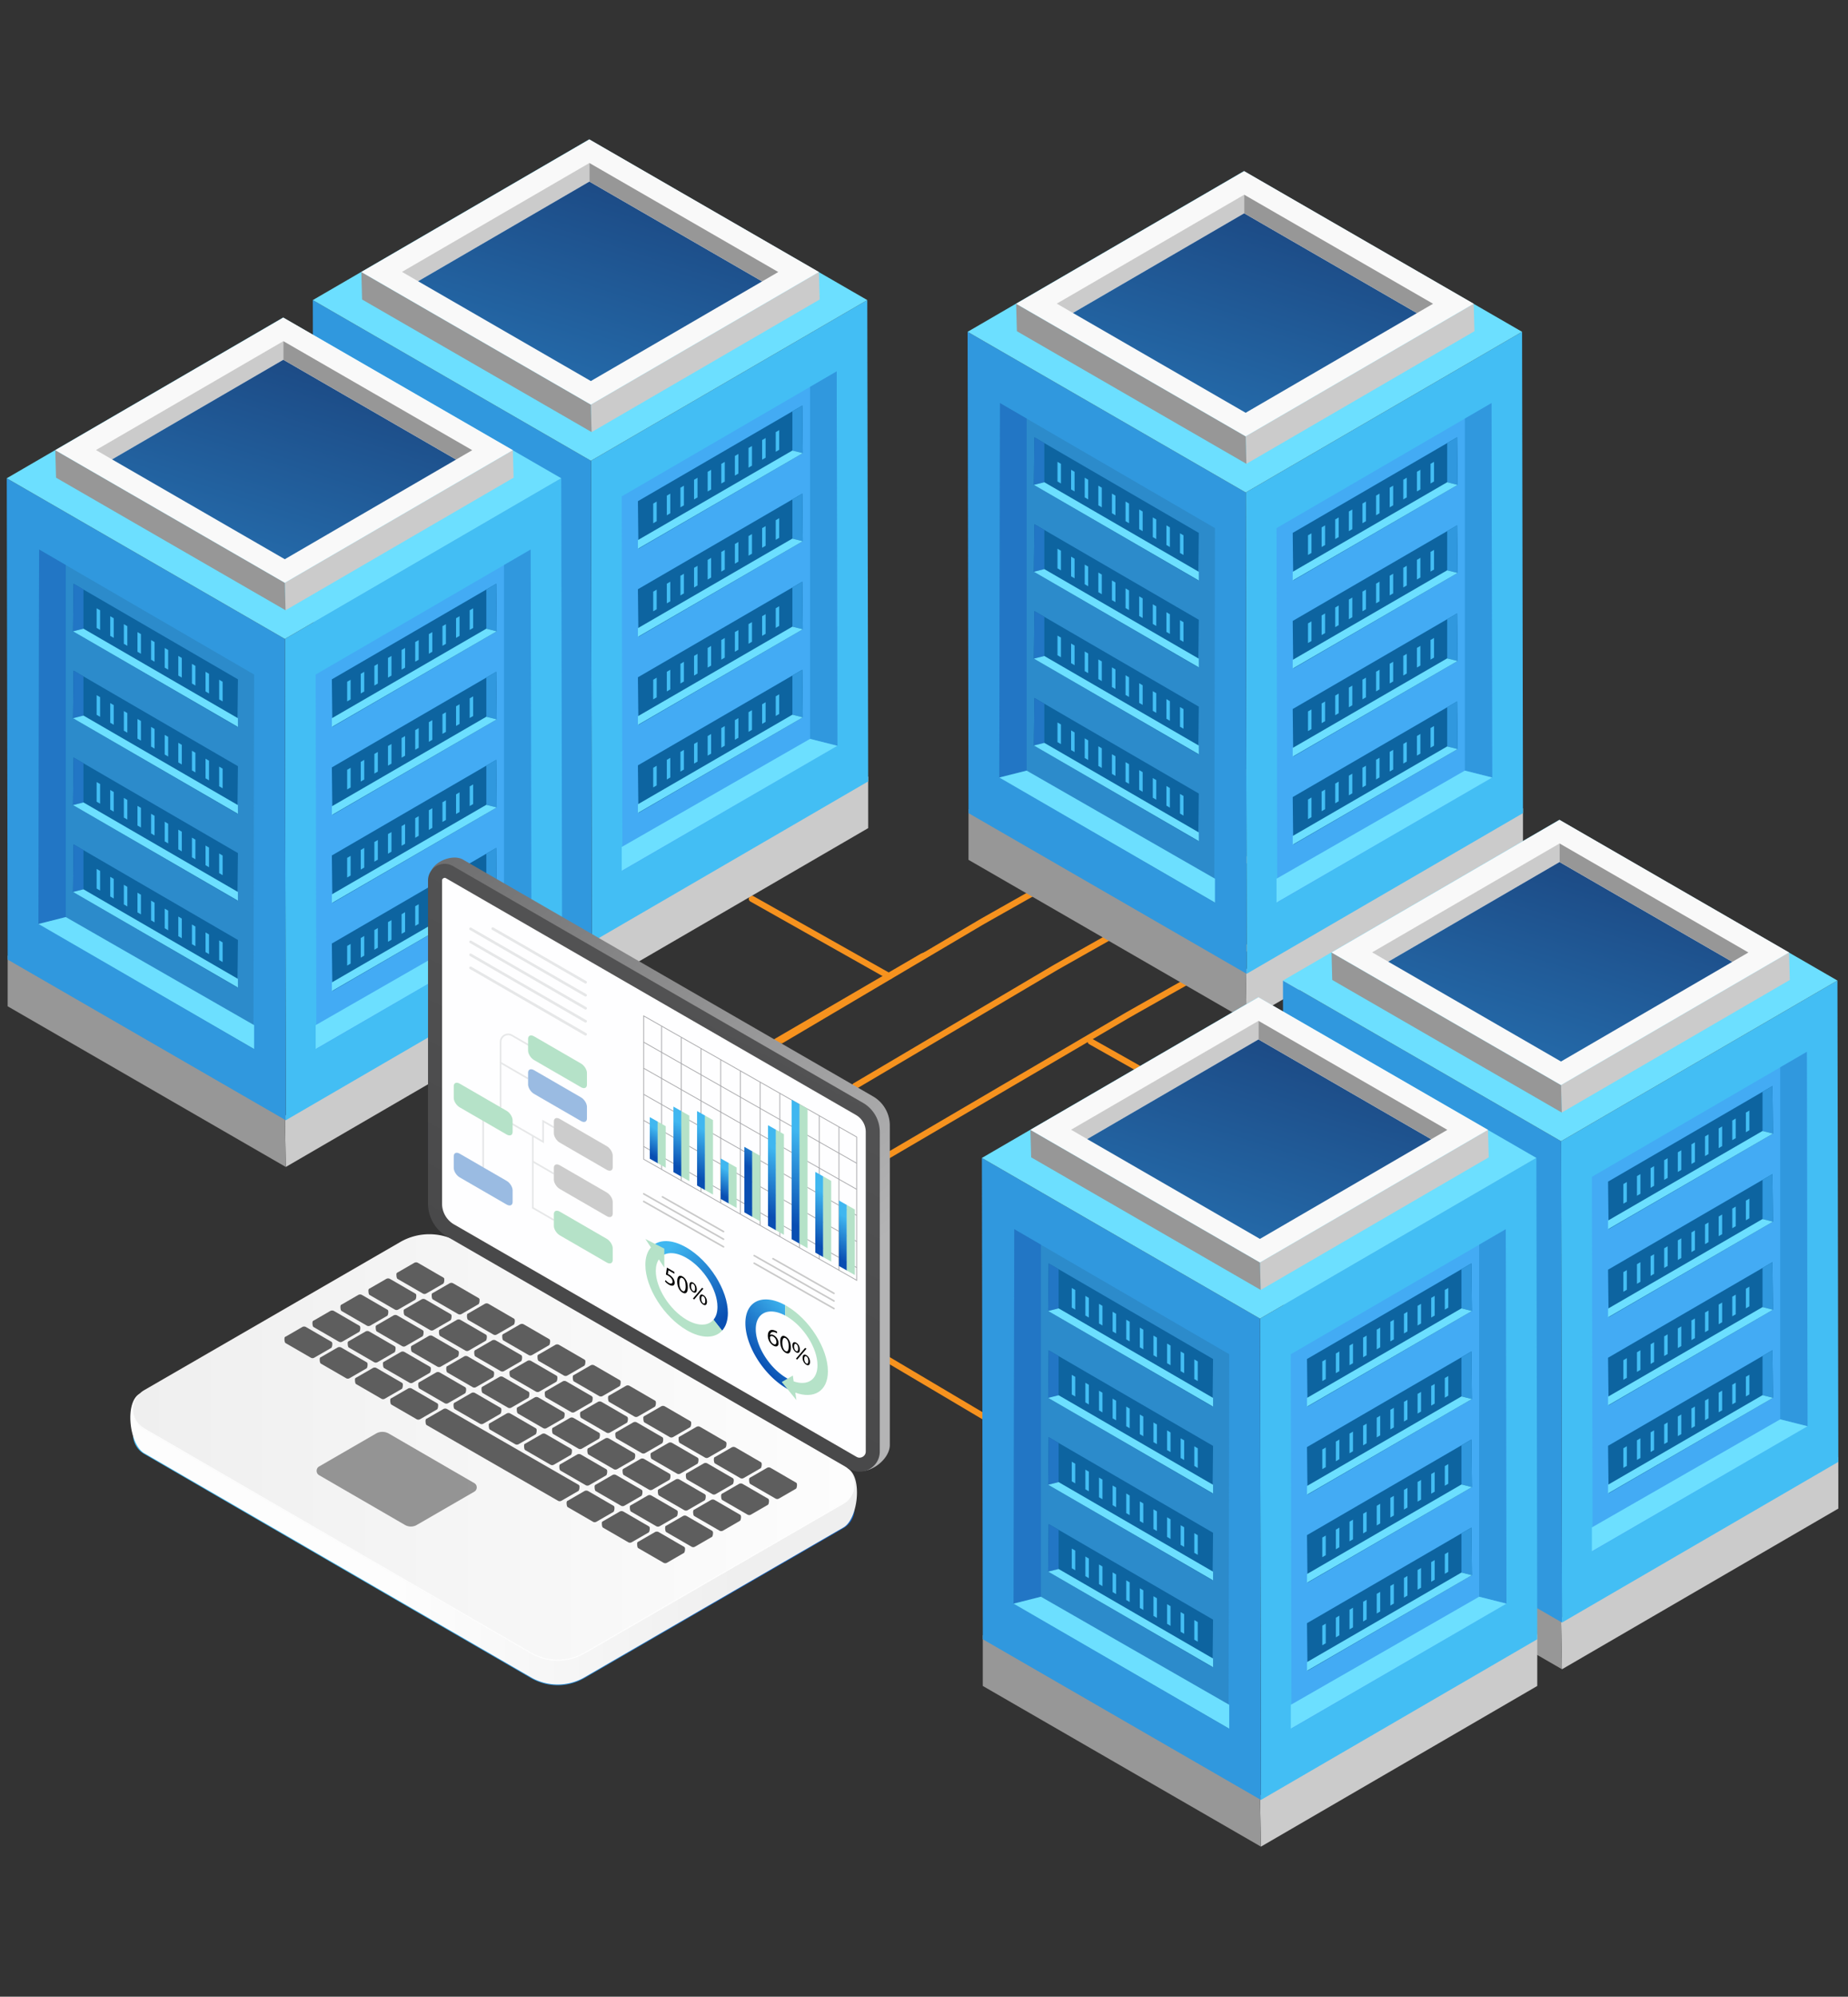
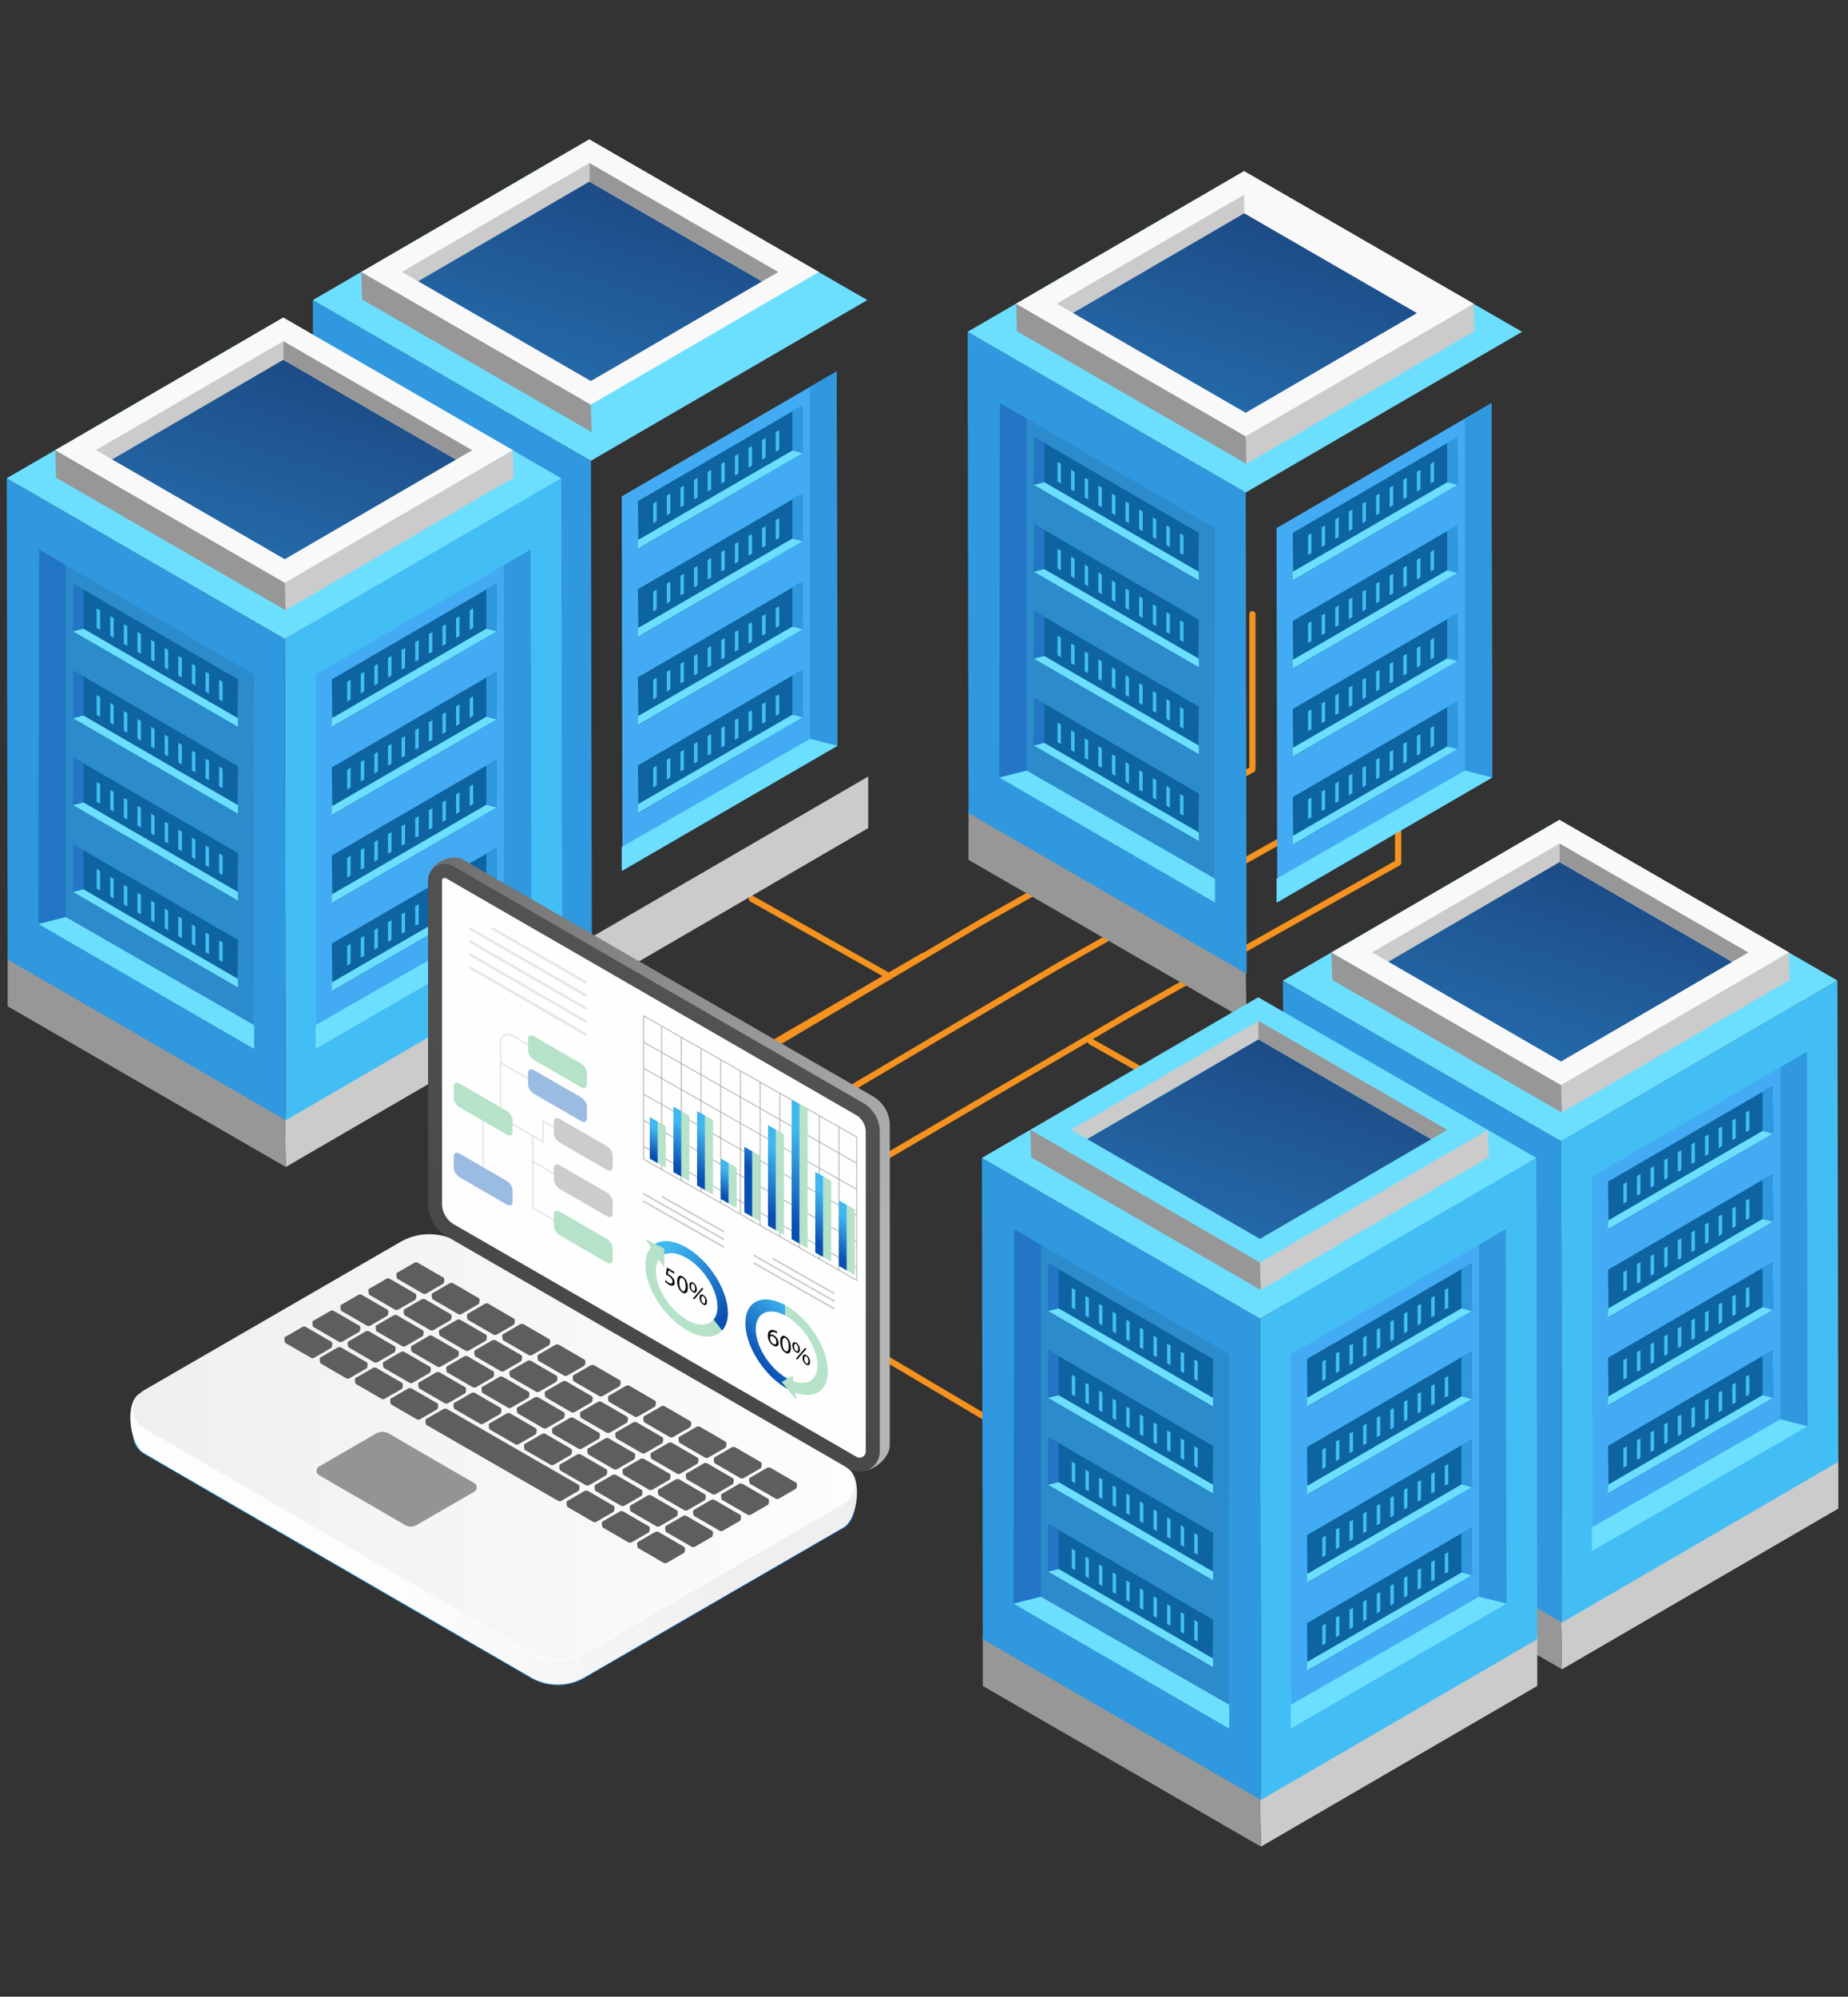
<svg xmlns="http://www.w3.org/2000/svg" xmlns:xlink="http://www.w3.org/1999/xlink" viewBox="0 0 2315.16 2500">
  <rect x="0" y="0" width="2315.16" height="2500" fill="#333333" stroke="none" />
  <style>.s{fill:#6cdfff}.t{fill:#43bef4}.u{fill:#0d64a0}.v{fill:#3098de}.w{fill:#cbcbcb}.x{fill:#979797}.y{fill:#2276c5}.z{fill:#b5e2c8}.AA{fill:#f9f9f9}.AB{fill:#43abf4}.AC{fill:#2c8bcb}.AD{fill:#5e5e5e}.AE{stroke-miterlimit:10}.AF{stroke-linecap:round}.AG{stroke-linejoin:round}</style>
  <defs>
    <linearGradient id="A" x1="1409.02" y1="868.9" x2="1723.95" y2="-128.4" xlink:href="#AE">
      <stop offset="0" stop-color="#3098de" />
      <stop offset="1" stop-color="#0f1649" />
    </linearGradient>
    <linearGradient id="B" x1="588.69" y1="829.18" x2="903.63" y2="-168.12" xlink:href="#A" />
    <linearGradient id="C" x1="205.27" y1="1052.26" x2="520.2" y2="54.96" xlink:href="#A" />
    <linearGradient id="D" x1="923.91" y1="1843.04" x2="494.6" y2="1843.04" xlink:href="#AE">
      <stop offset="0" stop-color="#1462be" />
      <stop offset="1" stop-color="#40b7f0" />
    </linearGradient>
    <linearGradient id="E" x1="925.96" y1="1842.03" x2="493.59" y2="1842.03" xlink:href="#AE">
      <stop offset="0" stop-color="#efefef" />
      <stop offset="1" stop-color="#fdfdfd" />
    </linearGradient>
    <linearGradient id="F" x1="166.63" y1="1812.38" x2="1070.51" y2="1812.38" xlink:href="#E" />
    <linearGradient id="G" x1="1002.83" y1="1645.53" x2="488.76" y2="1073.22" xlink:href="#AE">
      <stop offset="0" stop-color="#b4b4b5" />
      <stop offset="1" stop-color="#6a6a6b" />
    </linearGradient>
    <linearGradient id="H" x1="705.63" y1="1674.49" x2="1003.22" y2="1113.66" xlink:href="#AE">
      <stop offset="0" stop-color="#484849" />
      <stop offset="1" stop-color="#565657" />
    </linearGradient>
    <linearGradient id="I" x1="819.11" y1="1108.83" x2="819.11" y2="1072.84" gradientTransform="translate(0 -125.44) rotate(29.55) scale(1.15 .87) skewX(23.22)" xlink:href="#AE">
      <stop offset="0" stop-color="#094eb2" />
      <stop offset="1" stop-color="#40b7f0" />
    </linearGradient>
    <linearGradient id="J" x1="848.72" y1="1105.43" x2="848.72" y2="1048.74" xlink:href="#I" />
    <linearGradient id="K" x1="878.34" y1="1104.16" x2="878.34" y2="1039.72" xlink:href="#I" />
    <linearGradient id="L" x1="907.95" y1="1109" x2="907.95" y2="1073.97" xlink:href="#I" />
    <linearGradient id="M" x1="848.73" y1="1055.07" x2="848.73" y2="998.37" xlink:href="#I" />
    <linearGradient id="N" x1="967.18" y1="1100.45" x2="967.18" y2="1013.42" xlink:href="#I" />
    <linearGradient id="O" x1="996.8" y1="1094.92" x2="996.8" y2="974.22" xlink:href="#I" />
    <linearGradient id="P" x1="1026.41" y1="1103.28" x2="1026.41" y2="1033.43" xlink:href="#I" />
    <linearGradient id="Q" x1="1056.03" y1="1105.44" x2="1056.03" y2="1048.75" xlink:href="#I" />
    <linearGradient id="R" x1="914.46" y1="1643.49" x2="835.73" y2="1566.4" gradientTransform="matrix(1,0,0,1,0,0)" xlink:href="#I" />
    <linearGradient id="S" x1="948.15" y1="1706.39" x2="1006.51" y2="1654.08" gradientTransform="matrix(1,0,0,1,0,0)" xlink:href="#I" />
    <linearGradient id="T" x1="1804.09" y1="1681.16" x2="2119.03" y2="683.85" xlink:href="#A" />
    <linearGradient id="U" y1="868.91" xlink:href="#A" />
    <path id="V" d="M1560.66 1213.52l1.13 64.24-348.45-201.18v-63.6l347.33 200.53z" />
    <path id="W" d="M1560.66 616.63l1.13 602.65-348.45-201.18-1.13-602.65 348.45 201.18z" />
    <path id="X" d="M1558.73 243.81l-234.79 136.33 20.2 11.72 214.59-124.79v-23.26z" />
    <path id="Y" d="M1775.13 392.04l-214.59 124.79-216.4-124.97 214.59-124.79 216.4 124.97z" />
    <path id="Z" d="M1868.53 504.71l.88 468.8-269.3 156.5-.88-468.8 269.3-156.5z" />
    <path id="a" d="M1835.15 964.86l-235.92 135.32v29.83l270.18-156.5-34.26-8.65z" />
    <path id="b" d="M1825.43 547.54l.68 59.57-205.94 119.67-.67-59.57 205.93-119.67z" />
    <path id="c" d="M1825.43 547.54l.68 59.57-13.1-3.31v-49.04l12.42-7.22z" />
    <path id="d" d="M1643.01 692.33l-4.36 2.54v-24.6l4.36-2.54v24.6z" />
    <path id="e" d="M1660.06 682.38l-4.36 2.55v-24.6l4.36-2.54v24.59z" />
    <path id="f" d="M1660.06 792.64l-4.36 2.54v-24.59l4.36-2.55v24.6z" />
    <path id="g" d="M1252.79 504.71l-.88 468.8 269.3 156.5.88-468.8-269.3-156.5z" />
    <path id="h" d="M1286.17 964.86l235.92 135.32v29.83l-270.18-156.5 34.26-8.65z" />
    <path id="i" d="M1295.88 547.54l-.67 59.57 205.94 119.67.67-59.57-205.94-119.67z" />
    <path id="j" d="M1295.88 547.54l-.67 59.57 13.1-3.31v-49.04l-12.43-7.22z" />
    <path id="k" d="M1308.31 603.8l193.51 112.14v10.84l-206.61-119.67 13.1-3.31z" />
    <path id="l" d="M1478.31 692.33l4.36 2.54v-24.6l-4.36-2.54v24.6z" />
    <path id="m" d="M1461.25 682.38l4.36 2.55v-24.6l-4.36-2.54v24.59z" />
    <path id="n" d="M1295.88 873.86l-.67 59.57 205.94 119.68.67-59.57-205.94-119.68z" />
    <path id="o" d="M1308.31 930.12l193.51 112.14v10.85l-206.61-119.68 13.1-3.31z" />
    <path id="p" d="M1444.2 998.76l4.36 2.54v-24.59l-4.36-2.55v24.6z" />
    <path id="q" d="M1087.65 972.27l.01 64.59-346.19 201.18-1.13-64.24 347.31-201.52z" />
    <path id="r" d="M1005.11 507.81l.67 59.57-205.93 119.68-.67-59.57 205.93-119.68z" />
    <path id="s" d="M1005.11 507.81l.67 59.57-13.09-3.3v-49.05l12.42-7.22z" />
    <path id="t" d="M1005.11 728.33l.67 59.57-13.09-3.31v-49.04l12.42-7.22z" />
    <path id="u" d="M873.86 843.29l-4.36 2.55v-24.6l4.36-2.55v24.6z" />
    <path id="v" d="M621.68 730.89l.68 59.57-205.94 119.68-.67-59.57 205.93-119.68z" />
    <path id="w" d="M609.26 897.41l-193.51 112.14v10.85l206.61-119.68-13.1-3.31z" />
    <path id="x" d="M555.99 1600.31l-32.31-14.51a4.75 4.75 0 0 0-4.78 0l-21.58 8.09c-1.23.71-.65 6.57.59 7.28l31.72 18.37a4.38 4.38 0 0 0 4.4 0l21.25-12.29c1.21-.7 1.93-6.25.72-6.94z" />
    <path id="y" d="M555.27 1599.5l-31.59-18.3a4.75 4.75 0 0 0-4.78 0l-21 12.14c-1.23.71-1.23 2.52 0 3.23l31.72 18.37a4.38 4.38 0 0 0 4.4 0l21.25-12.29c1.21-.7 1.21-2.46 0-3.16z" />
    <path id="z" d="M688.55 1677.33l-32.31-14.51a4.75 4.75 0 0 0-4.78 0l-21.58 8.09c-1.23.71-.64 6.57.59 7.28l31.72 18.37a4.38 4.38 0 0 0 4.4 0l21.25-12.29c1.21-.7 1.93-6.25.72-6.94z" />
    <path id="AA" d="M853.77 1473.31l-10.09-5.72v-82.03l10.09 5.72v82.03z" />
    <path id="AB" d="M2241.33 1192.55l.93 34.41-285.69 166.03-.93-34.42 285.69-166.02z" />
    <path id="AC" d="M2220.51 1359.79l.67 59.57-205.93 119.68-.68-59.57 205.94-119.68z" />
    <path id="AD" d="M2220.51 1359.79l.67 59.57-13.1-3.31v-49.04l12.43-7.22z" />
    <linearGradient id="AE" gradientUnits="userSpaceOnUse" />
  </defs>
  <g fill="#f6921e">
    <path d="M978.76 1306.45c-1.34 0-2.64-.68-3.36-1.91-1.09-1.84-.47-4.2 1.39-5.28l249.31-147.3q16.88-9.81 339.02-190.94V768.98c0-2.13 1.74-3.86 3.9-3.86s3.9 1.73 3.9 3.86v194.28a3.83 3.83 0 0 1-1.97 3.35q-324.03 182.19-340.9 191.99l-249.31 147.31c-.62.36-1.3.53-1.97.53zm-66.79 261.76c-1.34 0-2.64-.68-3.36-1.91-1.09-1.84-.47-4.2 1.39-5.28l498.65-292.16q16.88-9.81 339.02-190.94v-242.9c0-2.13 1.74-3.86 3.9-3.86s3.9 1.73 3.9 3.86v245.15a3.83 3.83 0 0 1-1.97 3.35q-324.03 182.19-340.9 191.99l-498.65 292.16c-.62.36-1.3.53-1.97.53zm159.39-204.69c-1.34 0-2.64-.68-3.36-1.91-1.09-1.84-.47-4.2 1.39-5.28l249.32-147.31q16.88-9.81 339.02-190.94V826.05c0-2.13 1.74-3.86 3.9-3.86s3.9 1.73 3.9 3.86v194.28a3.83 3.83 0 0 1-1.97 3.35q-324.03 182.19-340.9 191.99l-249.32 147.31c-.62.36-1.3.53-1.97.53zm768.31-238.24c1.88 1.04 2.54 3.39 1.49 5.25a3.91 3.91 0 0 1-3.4 1.97c-.65 0-1.3-.16-1.9-.49m-584.2 656.78c-.65 0-1.3-.16-1.9-.49l-202.47-120c-1.88-1.04-2.54-3.39-1.49-5.25s3.43-2.51 5.3-1.48l202.47 120c1.88 1.04 2.54 3.39 1.49 5.25a3.9 3.9 0 0 1-3.4 1.97z" />
    <path d="M1163.7 1190.35c1.24.66 2.03 1.93 2.06 3.32a3.85 3.85 0 0 1-1.91 3.4l-49.74 29.08-226.78 132.01c-.62.36-1.29.53-1.96.53-1.34 0-2.64-.68-3.37-1.91-1.09-1.84-.46-4.2 1.4-5.27l270.53-157.58" />
    <path d="M1114.14 1226.31c-.65 0-1.32-.16-1.93-.51l-172.12-97.02a3.84 3.84 0 0 1-1.46-5.26c1.06-1.85 3.44-2.5 5.31-1.44l172.12 97.02a3.84 3.84 0 0 1 1.46 5.26c-.72 1.25-2.03 1.95-3.39 1.95zm424.45 178.62c-.65 0-1.32-.16-1.93-.51l-172.12-97.02a3.84 3.84 0 0 1-1.46-5.26c1.06-1.85 3.44-2.5 5.31-1.44l172.12 97.02a3.84 3.84 0 0 1 1.46 5.26c-.72 1.25-2.03 1.95-3.39 1.95z" />
  </g>
-   <path d="M1907.97 1011.99l.01 64.59-346.19 201.18-1.13-64.24L1907.97 1012z" class="w" />
  <use xlink:href="#V" class="x" />
-   <path d="M1906.85 415.45l1.13 602.65-346.19 201.18-1.13-602.65 346.19-201.18z" class="t" />
  <use xlink:href="#W" class="v" />
  <path d="M1906.85 415.45l-346.19 201.18-348.45-201.18 346.18-201.18 348.46 201.18z" class="s" />
  <path d="M1846.25 380.29l.93 34.42-285.69 166.03-.93-34.42 285.69-166.03z" class="w" />
  <path d="M1560.56 546.32l.93 34.42-287.55-166.03-.94-34.41 287.56 166.02z" class="x" />
  <path d="M1846.25 380.29l-285.69 166.03L1273 380.3l285.69-166.03 287.56 166.02z" class="AA" />
  <use xlink:href="#X" class="w" />
  <use xlink:href="#Y" fill="url(#A)" />
-   <path d="M1558.73 243.81v23.26l216.4 124.97 20.2-11.72-236.6-136.51z" class="x" />
  <use xlink:href="#Z" class="AB" />
  <path d="M1868.53 504.71l.88 468.8-34.26-8.65V524.11l33.38-19.4z" class="v" />
  <use xlink:href="#a" class="s" />
  <use xlink:href="#b" class="u" />
  <use xlink:href="#c" class="v" />
  <path d="M1813.01 603.8L1619.5 715.94v10.84l206.61-119.67-13.1-3.31z" class="s" />
  <g class="t">
    <use xlink:href="#d" />
    <use xlink:href="#e" />
    <use xlink:href="#d" x="34.11" y="-19.89" />
    <use xlink:href="#d" x="51.17" y="-29.83" />
    <use xlink:href="#d" x="68.22" y="-39.77" />
    <use xlink:href="#d" x="85.28" y="-49.72" />
    <use xlink:href="#d" x="102.34" y="-59.66" />
    <use xlink:href="#d" x="119.39" y="-69.6" />
    <use xlink:href="#e" x="119.4" y="-69.6" />
    <use xlink:href="#d" x="153.51" y="-89.49" />
  </g>
  <use xlink:href="#b" y="110.26" class="u" />
  <use xlink:href="#c" y="110.26" class="v" />
  <path d="M1813.01 714.06L1619.5 826.2v10.84l206.61-119.67-13.1-3.31z" class="s" />
  <g class="t">
    <use xlink:href="#d" y="110.26" />
    <use xlink:href="#f" />
    <use xlink:href="#d" x="34.11" y="90.37" />
    <use xlink:href="#d" x="51.17" y="80.43" />
    <use xlink:href="#e" x="51.17" y="80.43" />
    <use xlink:href="#d" x="85.28" y="60.54" />
    <use xlink:href="#d" x="102.34" y="50.6" />
    <use xlink:href="#d" x="119.39" y="40.66" />
    <use xlink:href="#f" x="119.4" y="-69.6" />
    <use xlink:href="#d" x="153.51" y="20.77" />
  </g>
  <use xlink:href="#b" y="220.52" class="u" />
  <use xlink:href="#c" y="220.52" class="v" />
  <path d="M1813.01 824.32L1619.5 936.46v10.84l206.61-119.67-13.1-3.31z" class="s" />
  <g class="t">
    <use xlink:href="#d" y="220.52" />
    <use xlink:href="#d" x="17.05" y="210.57" />
    <use xlink:href="#d" x="34.11" y="200.63" />
    <use xlink:href="#d" x="51.17" y="190.69" />
    <use xlink:href="#e" x="51.17" y="190.69" />
    <use xlink:href="#d" x="85.28" y="170.8" />
    <use xlink:href="#d" x="102.34" y="160.86" />
    <use xlink:href="#d" x="119.39" y="150.92" />
    <use xlink:href="#d" x="136.45" y="140.97" />
    <use xlink:href="#d" x="153.51" y="131.03" />
  </g>
  <path d="M1825.43 878.31l.68 59.58-205.94 119.67-.67-59.57 205.93-119.68z" class="u" />
  <path d="M1825.43 878.31l.68 59.58-13.1-3.31v-49.04l12.42-7.23z" class="v" />
  <path d="M1813.01 934.58l-193.51 112.13v10.85l206.61-119.67-13.1-3.31z" class="s" />
  <g class="t">
    <use xlink:href="#e" x="-17.05" y="340.72" />
    <use xlink:href="#d" x="17.05" y="320.83" />
    <use xlink:href="#d" x="34.11" y="310.89" />
    <use xlink:href="#d" x="51.17" y="300.95" />
    <use xlink:href="#f" x="51.17" y="190.69" />
    <use xlink:href="#d" x="85.28" y="281.06" />
    <use xlink:href="#d" x="102.34" y="271.12" />
    <use xlink:href="#e" x="102.34" y="271.12" />
    <use xlink:href="#d" x="136.45" y="251.23" />
    <use xlink:href="#d" x="153.51" y="241.29" />
  </g>
  <use xlink:href="#g" class="AC" />
  <path d="M1252.79 504.71l-.88 468.8 34.26-8.65V524.11l-33.38-19.4z" class="y" />
  <use xlink:href="#h" class="s" />
  <use xlink:href="#i" class="u" />
  <use xlink:href="#j" class="y" />
  <use xlink:href="#k" class="s" />
  <g class="t">
    <use xlink:href="#l" />
    <use xlink:href="#m" />
    <use xlink:href="#l" x="-34.11" y="-19.89" />
    <use xlink:href="#l" x="-51.17" y="-29.83" />
    <use xlink:href="#l" x="-68.23" y="-39.77" />
    <use xlink:href="#l" x="-85.28" y="-49.72" />
    <use xlink:href="#l" x="-102.34" y="-59.66" />
    <use xlink:href="#l" x="-119.4" y="-69.6" />
    <use xlink:href="#m" x="-119.39" y="-69.6" />
    <use xlink:href="#l" x="-153.51" y="-89.49" />
  </g>
  <use xlink:href="#n" class="u" />
  <use xlink:href="#j" y="326.32" class="y" />
  <use xlink:href="#o" class="s" />
  <g class="t">
    <use xlink:href="#l" y="326.32" />
    <use xlink:href="#l" x="-17.06" y="316.38" />
    <use xlink:href="#p" />
    <use xlink:href="#l" x="-51.17" y="296.49" />
    <use xlink:href="#l" x="-68.23" y="286.55" />
    <use xlink:href="#m" x="-68.22" y="286.55" />
    <use xlink:href="#l" x="-102.34" y="266.66" />
    <use xlink:href="#l" x="-119.4" y="256.72" />
    <use xlink:href="#l" x="-136.45" y="246.78" />
    <use xlink:href="#p" x="-119.4" y="-69.6" />
  </g>
  <use xlink:href="#i" y="217.55" class="u" />
  <use xlink:href="#j" y="217.55" class="y" />
  <use xlink:href="#k" y="217.55" class="s" />
  <g class="t">
    <use xlink:href="#l" y="217.55" />
    <use xlink:href="#l" x="-17.06" y="207.6" />
    <use xlink:href="#l" x="-34.11" y="197.66" />
    <use xlink:href="#l" x="-51.17" y="187.72" />
    <use xlink:href="#p" x="-34.12" y="-128.66" />
    <use xlink:href="#l" x="-85.28" y="167.83" />
    <use xlink:href="#l" x="-102.34" y="157.89" />
    <use xlink:href="#l" x="-119.4" y="147.95" />
    <use xlink:href="#l" x="-136.45" y="138" />
    <use xlink:href="#l" x="-153.51" y="128.06" />
  </g>
  <use xlink:href="#n" y="-217.55" class="u" />
  <use xlink:href="#j" y="108.77" class="y" />
  <use xlink:href="#o" y="-217.55" class="s" />
  <g class="t">
    <use xlink:href="#l" y="108.77" />
    <use xlink:href="#l" x="-17.06" y="98.83" />
    <use xlink:href="#l" x="-34.11" y="88.89" />
    <use xlink:href="#l" x="-51.17" y="78.94" />
    <use xlink:href="#l" x="-68.23" y="69" />
    <use xlink:href="#l" x="-85.28" y="59.06" />
    <path d="M1375.97 741.44l4.36 2.55v-24.6l-4.36-2.55v24.6z" />
    <use xlink:href="#l" x="-119.4" y="39.17" />
    <use xlink:href="#l" x="-136.45" y="29.23" />
    <use xlink:href="#l" x="-153.51" y="19.29" />
  </g>
  <use xlink:href="#q" class="w" />
  <use xlink:href="#V" x="-820.32" y="-39.73" class="x" />
-   <path d="M1086.52 375.73l1.14 602.64-346.19 201.19-1.13-602.65 346.18-201.18z" class="t" />
  <use xlink:href="#W" x="-820.32" y="-39.72" class="v" />
  <path d="M1086.52 375.73L740.34 576.91 391.89 375.73l346.18-201.18 348.45 201.18z" class="s" />
-   <path d="M1025.93 340.57l.93 34.42-285.69 166.02-.93-34.41 285.69-166.03z" class="w" />
+   <path d="M1025.93 340.57z" class="w" />
  <path d="M740.24 506.6l.93 34.41-287.56-166.02-.93-34.42L740.24 506.6z" class="x" />
  <path d="M1025.93 340.57L740.24 506.6 452.68 340.57l285.69-166.02 287.56 166.02z" class="AA" />
  <path d="M738.41 204.08L503.62 340.41l20.2 11.73 214.59-124.79v-23.27z" class="w" />
  <path d="M954.81 352.32L740.21 477.1 523.82 352.14l214.59-124.79 216.4 124.97z" fill="url(#B)" />
  <path d="M738.41 204.08v23.27l216.4 124.97 20.2-11.73-236.6-136.51z" class="x" />
  <use xlink:href="#Z" x="-820.32" y="-39.72" class="AB" />
  <path d="M1048.21 464.99l.88 468.8-34.26-8.65V484.39l33.38-19.4z" class="v" />
  <use xlink:href="#a" x="-820.32" y="-39.72" class="s" />
  <use xlink:href="#r" class="u" />
  <use xlink:href="#s" class="v" />
  <path d="M992.69 564.08L799.18 676.21v10.85l206.6-119.68-13.09-3.3z" class="s" />
  <g class="t">
    <path d="M822.68 652.6l-4.35 2.55v-24.6l4.35-2.54v24.59z" />
    <use xlink:href="#d" x="-803.27" y="-49.67" />
    <use xlink:href="#d" x="-786.21" y="-59.61" />
    <use xlink:href="#d" x="-769.15" y="-69.55" />
    <use xlink:href="#d" x="-752.1" y="-79.5" />
    <use xlink:href="#d" x="-735.04" y="-89.44" />
    <use xlink:href="#d" x="-717.98" y="-99.38" />
    <path d="M942.08 583l-4.36 2.55v-24.6l4.36-2.55V583zm17.06-9.94l-4.36 2.54V551l4.36-2.54v24.6z" />
    <use xlink:href="#d" x="-666.81" y="-129.21" />
  </g>
  <use xlink:href="#r" y="110.26" class="u" />
  <use xlink:href="#s" y="110.26" class="v" />
  <path d="M992.69 674.34L799.18 786.47v10.85l206.6-119.68-13.09-3.3z" class="s" />
  <g class="t">
    <path d="M822.68 762.86l-4.35 2.54v-24.59l4.35-2.55v24.6z" />
    <use xlink:href="#d" x="-803.27" y="60.59" />
    <use xlink:href="#d" x="-786.21" y="50.65" />
    <use xlink:href="#e" x="-786.2" y="50.65" />
    <use xlink:href="#d" x="-752.1" y="30.76" />
    <use xlink:href="#d" x="-735.04" y="20.82" />
    <use xlink:href="#d" x="-717.98" y="10.88" />
    <use xlink:href="#f" x="-717.98" y="-99.38" />
    <use xlink:href="#d" x="-683.87" y="-9.01" />
    <use xlink:href="#d" x="-666.81" y="-18.95" />
  </g>
  <use xlink:href="#r" y="220.52" class="u" />
  <use xlink:href="#t" class="v" />
  <path d="M992.69 784.59L799.18 896.73v10.85l206.6-119.68-13.09-3.31z" class="s" />
  <g class="t">
    <path d="M822.68 873.12l-4.35 2.54v-24.6l4.35-2.54v24.6z" />
    <use xlink:href="#d" x="-803.27" y="170.85" />
    <use xlink:href="#d" x="-786.21" y="160.91" />
    <use xlink:href="#u" />
    <use xlink:href="#d" x="-752.1" y="141.02" />
    <use xlink:href="#d" x="-735.04" y="131.08" />
    <use xlink:href="#d" x="-717.98" y="121.14" />
    <use xlink:href="#d" x="-700.93" y="111.19" />
    <use xlink:href="#d" x="-683.87" y="101.25" />
    <use xlink:href="#d" x="-666.81" y="91.31" />
  </g>
  <use xlink:href="#r" y="330.78" class="u" />
  <use xlink:href="#t" y="110.26" class="v" />
  <path d="M992.69 894.85l-193.51 112.14v10.85l206.6-119.68-13.09-3.31z" class="s" />
  <g class="t">
    <path d="M822.68 983.38l-4.35 2.54v-24.6l4.35-2.54v24.6z" />
    <use xlink:href="#d" x="-803.27" y="281.11" />
    <use xlink:href="#d" x="-786.21" y="271.17" />
    <path d="M873.86 953.55l-4.36 2.54V931.5l4.36-2.55v24.6z" />
    <use xlink:href="#d" x="-752.1" y="251.28" />
    <use xlink:href="#d" x="-735.04" y="241.34" />
    <use xlink:href="#e" x="-735.03" y="241.34" />
    <use xlink:href="#d" x="-700.93" y="221.45" />
    <use xlink:href="#d" x="-683.87" y="211.51" />
    <use xlink:href="#d" x="-666.81" y="201.57" />
  </g>
  <use xlink:href="#q" x="-383.43" y="223.08" class="w" />
  <path d="M356.91 1396.87l1.13 64.24L9.59 1259.94v-63.6l347.33 200.53z" class="x" />
  <path d="M703.1 598.81l1.13 602.64-346.19 201.18-1.13-602.64L703.1 598.81z" class="t" />
  <path d="M356.91 799.99l1.13 602.64L9.59 1201.46 8.46 598.81l348.45 201.18z" class="v" />
  <path d="M703.1 598.81L356.91 799.99 8.46 598.81l346.18-201.18L703.1 598.81z" class="s" />
  <path d="M642.5 563.65l.93 34.42-285.69 166.02-.93-34.42L642.5 563.65z" class="w" />
  <path d="M356.81 729.67l.93 34.42L70.19 598.07l-.94-34.42 287.56 166.02z" class="x" />
  <path d="M642.5 563.65L356.81 729.67 69.25 563.65l285.69-166.02L642.5 563.65z" class="AA" />
  <path d="M354.98 427.16L120.19 563.49l20.2 11.72 214.59-124.78v-23.27z" class="w" />
  <path d="M571.38 575.4L356.79 700.18l-216.4-124.97 214.59-124.78 216.4 124.97z" fill="url(#C)" />
  <path d="M354.98 427.16v23.27l216.4 124.97 20.2-11.73-236.6-136.51z" class="x" />
  <use xlink:href="#Z" x="-1203.75" y="183.36" class="AB" />
  <path d="M664.78 688.07l.88 468.8-34.26-8.65V707.47l33.38-19.4z" class="v" />
  <use xlink:href="#a" x="-1203.75" y="183.36" class="s" />
  <use xlink:href="#v" class="u" />
  <path d="M621.68 730.89l.68 59.57-13.1-3.3v-49.05l12.42-7.22z" class="v" />
  <path d="M609.26 787.16L415.75 899.29v10.85l206.61-119.68-13.1-3.3z" class="s" />
  <g class="t">
    <use xlink:href="#f" x="-1220.8" y="83.04" />
    <use xlink:href="#d" x="-1186.7" y="173.41" />
    <use xlink:href="#d" x="-1169.64" y="163.47" />
    <use xlink:href="#e" x="-1169.63" y="163.47" />
    <use xlink:href="#d" x="-1135.53" y="143.58" />
    <use xlink:href="#d" x="-1118.47" y="133.64" />
    <use xlink:href="#d" x="-1101.41" y="123.7" />
    <use xlink:href="#f" x="-1101.41" y="13.44" />
    <use xlink:href="#d" x="-1067.3" y="103.81" />
    <use xlink:href="#d" x="-1050.24" y="93.87" />
  </g>
  <use xlink:href="#v" y="110.26" class="u" />
  <use xlink:href="#c" x="-1203.75" y="293.61" class="v" />
  <use xlink:href="#w" class="s" />
  <g class="t">
    <use xlink:href="#f" x="-1220.8" y="193.3" />
    <path d="M456.31 976l-4.36 2.54v-24.6l4.36-2.54V976zm17.06-9.94l-4.36 2.54V944l4.36-2.54v24.6z" />
    <use xlink:href="#e" x="-1169.63" y="273.73" />
    <use xlink:href="#d" x="-1135.53" y="253.84" />
    <use xlink:href="#d" x="-1118.47" y="243.9" />
    <use xlink:href="#d" x="-1101.41" y="233.96" />
    <use xlink:href="#d" x="-1084.36" y="224.01" />
    <use xlink:href="#d" x="-1067.3" y="214.07" />
    <use xlink:href="#d" x="-1050.24" y="204.13" />
  </g>
  <use xlink:href="#v" y="220.52" class="u" />
  <use xlink:href="#c" x="-1203.75" y="403.87" class="v" />
  <use xlink:href="#w" y="110.26" class="s" />
  <g class="t">
    <use xlink:href="#d" x="-1203.75" y="403.87" />
    <use xlink:href="#d" x="-1186.7" y="393.93" />
    <use xlink:href="#d" x="-1169.64" y="383.99" />
    <use xlink:href="#f" x="-1169.63" y="273.73" />
    <use xlink:href="#d" x="-1135.53" y="364.1" />
    <use xlink:href="#d" x="-1118.47" y="354.16" />
    <use xlink:href="#e" x="-1118.46" y="354.16" />
    <use xlink:href="#d" x="-1084.36" y="334.27" />
    <use xlink:href="#d" x="-1067.3" y="324.33" />
    <use xlink:href="#d" x="-1050.24" y="314.39" />
  </g>
  <use xlink:href="#v" y="330.78" class="u" />
  <use xlink:href="#c" x="-1203.75" y="514.13" class="v" />
  <use xlink:href="#w" y="220.52" class="s" />
  <g class="t">
    <use xlink:href="#d" x="-1203.75" y="514.13" />
    <use xlink:href="#d" x="-1186.7" y="504.19" />
    <use xlink:href="#d" x="-1169.64" y="494.25" />
    <use xlink:href="#d" x="-1152.58" y="484.3" />
    <use xlink:href="#d" x="-1135.53" y="474.36" />
    <use xlink:href="#d" x="-1118.47" y="464.42" />
    <use xlink:href="#e" x="-1118.46" y="464.42" />
    <use xlink:href="#d" x="-1084.36" y="444.53" />
    <use xlink:href="#d" x="-1067.3" y="434.59" />
    <use xlink:href="#d" x="-1050.24" y="424.65" />
  </g>
  <use xlink:href="#g" x="-1203.75" y="183.36" class="AC" />
  <path d="M49.04 688.07l-.88 468.8 34.26-8.65V707.47l-33.38-19.4z" class="y" />
  <use xlink:href="#h" x="-1203.75" y="183.36" class="s" />
  <path d="M92.13 730.89l-.67 59.57L297.4 910.14l.67-59.57L92.13 730.89z" class="u" />
  <path d="M92.13 730.89l-.67 59.57 13.1-3.3v-49.05l-12.43-7.22z" class="y" />
  <path d="M104.56 787.16l193.51 112.13v10.85L91.46 790.46l13.1-3.3z" class="s" />
  <g class="t">
    <use xlink:href="#p" x="-1169.64" y="-123.08" />
    <use xlink:href="#l" x="-1220.81" y="173.41" />
    <use xlink:href="#l" x="-1237.86" y="163.47" />
    <use xlink:href="#l" x="-1254.92" y="153.53" />
    <use xlink:href="#l" x="-1271.98" y="143.58" />
    <use xlink:href="#l" x="-1289.03" y="133.64" />
    <use xlink:href="#l" x="-1306.09" y="123.7" />
    <use xlink:href="#p" x="-1289.04" y="-192.68" />
    <use xlink:href="#l" x="-1340.2" y="103.81" />
    <use xlink:href="#l" x="-1357.26" y="93.87" />
  </g>
  <use xlink:href="#i" x="-1203.75" y="509.68" class="u" />
  <use xlink:href="#j" x="-1203.75" y="509.68" class="y" />
  <path d="M104.56 1113.48l193.51 112.14v10.84L91.46 1116.79l13.1-3.31z" class="s" />
  <g class="t">
    <use xlink:href="#l" x="-1203.75" y="509.68" />
    <use xlink:href="#p" x="-1186.7" y="193.3" />
    <use xlink:href="#l" x="-1237.86" y="489.79" />
    <use xlink:href="#l" x="-1254.92" y="479.85" />
    <use xlink:href="#m" x="-1254.92" y="479.85" />
    <use xlink:href="#l" x="-1289.03" y="459.96" />
    <use xlink:href="#l" x="-1306.09" y="450.02" />
    <use xlink:href="#l" x="-1323.15" y="440.08" />
    <use xlink:href="#l" x="-1340.2" y="430.13" />
    <use xlink:href="#l" x="-1357.26" y="420.19" />
  </g>
  <path d="M92.13 948.44l-.67 59.57 205.94 119.68.67-59.57L92.13 948.44z" class="u" />
  <use xlink:href="#j" x="-1203.75" y="400.9" class="y" />
  <path d="M104.56 1004.7l193.51 112.14v10.85L91.46 1008.01l13.1-3.31z" class="s" />
  <g class="t">
    <use xlink:href="#l" x="-1203.75" y="400.9" />
    <use xlink:href="#l" x="-1220.81" y="390.96" />
    <use xlink:href="#l" x="-1237.86" y="381.02" />
    <use xlink:href="#p" x="-1220.81" y="64.64" />
    <use xlink:href="#l" x="-1271.98" y="361.13" />
    <use xlink:href="#l" x="-1289.03" y="351.19" />
    <use xlink:href="#m" x="-1289.03" y="351.19" />
    <use xlink:href="#l" x="-1323.15" y="331.3" />
    <use xlink:href="#l" x="-1340.2" y="321.36" />
    <use xlink:href="#l" x="-1357.26" y="311.42" />
  </g>
  <path d="M92.13 839.67l-.67 59.57 205.94 119.67.67-59.57L92.13 839.67z" class="u" />
  <use xlink:href="#j" x="-1203.75" y="292.13" class="y" />
  <path d="M104.56 895.93l193.51 112.14v10.84L91.46 899.24l13.1-3.31z" class="s" />
  <g class="t">
    <use xlink:href="#l" x="-1203.75" y="292.13" />
    <use xlink:href="#l" x="-1220.81" y="282.19" />
    <use xlink:href="#l" x="-1237.86" y="272.24" />
    <use xlink:href="#l" x="-1254.92" y="262.3" />
    <use xlink:href="#l" x="-1271.98" y="252.36" />
    <use xlink:href="#p" x="-1254.92" y="-64.02" />
    <use xlink:href="#l" x="-1306.09" y="232.47" />
    <use xlink:href="#l" x="-1323.15" y="222.53" />
    <use xlink:href="#m" x="-1323.14" y="222.53" />
    <use xlink:href="#l" x="-1357.26" y="202.64" />
  </g>
  <path d="M1056.72 1865.2l-482.33-279.38a72.8 72.8 0 0 0-73.05-.03l-320.59 185.36c-18.82 10.88-18.83 38.45-.02 49.34l484.36 280.55c20.81 12.05 46.32 12.06 67.14.03l324.48-187.61c18.4-10.64 18.41-37.61.02-48.26z" fill="url(#D)" />
  <path d="M1062.27 1838.8l-487.88-253.98a72.8 72.8 0 0 0-73.05-.03l-326.57 160.34c-18.82 10.88-12.84 63.47 5.97 74.37l484.36 280.55c20.81 12.05 46.32 12.06 67.14.03l324.48-187.61c18.4-10.64 23.96-63 5.57-73.66z" fill="url(#E)" />
  <path d="M1056.72 1834.54l-482.33-279.37a72.8 72.8 0 0 0-73.05-.03L180.75 1740.5c-18.82 10.88-18.83 38.45-.02 49.34l484.36 280.55c20.81 12.05 46.32 12.06 67.14.03l324.48-187.61c18.4-10.64 18.41-37.61.02-48.26z" fill="url(#F)" />
  <g class="AD">
    <use xlink:href="#x" />
    <use xlink:href="#y" />
    <use xlink:href="#x" x="44.18" y="25.67" />
    <use xlink:href="#y" x="44.18" y="25.68" />
    <use xlink:href="#x" x="88.37" y="51.35" />
    <use xlink:href="#y" x="88.37" y="51.35" />
    <use xlink:href="#z" />
    <use xlink:href="#y" x="132.55" y="77.02" />
    <use xlink:href="#x" x="176.74" y="102.69" />
    <use xlink:href="#y" x="176.74" y="102.7" />
    <use xlink:href="#x" x="220.93" y="128.37" />
    <use xlink:href="#y" x="220.92" y="128.37" />
    <use xlink:href="#x" x="265.11" y="154.04" />
    <use xlink:href="#y" x="265.11" y="154.05" />
    <use xlink:href="#z" x="176.74" y="102.69" />
    <use xlink:href="#y" x="309.3" y="179.72" />
    <use xlink:href="#x" x="353.48" y="205.39" />
    <use xlink:href="#y" x="353.48" y="205.39" />
    <use xlink:href="#x" x="397.67" y="231.06" />
    <use xlink:href="#y" x="397.67" y="231.07" />
    <use xlink:href="#x" x="441.86" y="256.74" />
    <use xlink:href="#y" x="441.85" y="256.74" />
    <use xlink:href="#x" x="-35.07" y="20.09" />
    <use xlink:href="#y" x="-35.08" y="20.1" />
    <use xlink:href="#x" x="9.11" y="45.77" />
    <use xlink:href="#y" x="9.11" y="45.77" />
    <use xlink:href="#x" x="53.3" y="71.44" />
    <use xlink:href="#y" x="53.3" y="71.44" />
    <path d="M653.47 1697.42l-32.31-14.51a4.75 4.75 0 0 0-4.78 0L594.8 1691c-1.23.71-.64 6.57.59 7.28l31.72 18.37a4.38 4.38 0 0 0 4.4 0l21.25-12.29c1.21-.7 1.93-6.25.72-6.94z" />
    <use xlink:href="#y" x="97.48" y="97.12" />
    <use xlink:href="#x" x="141.67" y="122.79" />
    <use xlink:href="#y" x="141.67" y="122.79" />
    <use xlink:href="#x" x="185.86" y="148.46" />
    <use xlink:href="#y" x="185.85" y="148.46" />
    <use xlink:href="#x" x="230.04" y="174.13" />
    <use xlink:href="#y" x="230.04" y="174.14" />
    <use xlink:href="#z" x="141.67" y="122.79" />
    <use xlink:href="#y" x="274.22" y="199.81" />
    <use xlink:href="#x" x="318.41" y="225.48" />
    <use xlink:href="#y" x="318.41" y="225.48" />
    <use xlink:href="#x" x="362.6" y="251.15" />
    <use xlink:href="#y" x="362.6" y="251.16" />
    <use xlink:href="#x" x="406.78" y="276.83" />
    <use xlink:href="#y" x="406.78" y="276.83" />
    <use xlink:href="#z" x="-202.7" y="-36.83" />
    <use xlink:href="#y" x="-70.15" y="40.19" />
    <use xlink:href="#x" x="-25.96" y="65.86" />
    <use xlink:href="#y" x="-25.96" y="65.86" />
    <use xlink:href="#x" x="18.23" y="91.53" />
    <use xlink:href="#y" x="18.22" y="91.54" />
    <use xlink:href="#x" x="62.41" y="117.21" />
    <use xlink:href="#y" x="62.41" y="117.21" />
    <use xlink:href="#x" x="106.6" y="142.88" />
    <use xlink:href="#y" x="106.6" y="142.88" />
    <use xlink:href="#x" x="150.78" y="168.55" />
    <use xlink:href="#y" x="150.78" y="168.56" />
  </g>
  <g opacity=".64" class="AD">
    <path d="M594.21 1856.96l-107.04-62a16.14 16.14 0 0 0-16.21 0l-71.15 41.14c-4.18 2.41-4.18 8.53 0 10.95l107.49 62.26c4.62 2.67 10.28 2.68 14.9 0l72.01-41.64c4.08-2.36 4.09-8.35 0-10.71z" />
  </g>
  <g class="AD">
    <use xlink:href="#x" x="194.97" y="194.23" />
    <use xlink:href="#y" x="194.97" y="194.23" />
    <use xlink:href="#z" x="106.6" y="142.88" />
    <use xlink:href="#y" x="239.15" y="219.9" />
    <use xlink:href="#x" x="283.34" y="245.57" />
    <use xlink:href="#y" x="283.34" y="245.58" />
    <use xlink:href="#x" x="327.53" y="271.25" />
    <use xlink:href="#y" x="327.52" y="271.25" />
    <use xlink:href="#x" x="371.71" y="296.92" />
    <use xlink:href="#y" x="371.71" y="296.92" />
    <use xlink:href="#z" x="-237.78" y="-16.74" />
    <use xlink:href="#y" x="-105.22" y="60.28" />
    <use xlink:href="#x" x="-61.03" y="85.95" />
    <use xlink:href="#y" x="-61.03" y="85.96" />
    <use xlink:href="#x" x="-16.84" y="111.63" />
    <use xlink:href="#y" x="-16.85" y="111.63" />
    <use xlink:href="#x" x="27.34" y="137.3" />
    <use xlink:href="#y" x="27.34" y="137.3" />
    <use xlink:href="#x" x="71.53" y="162.97" />
    <use xlink:href="#y" x="71.53" y="162.98" />
    <use xlink:href="#x" x="115.71" y="188.65" />
    <use xlink:href="#y" x="115.71" y="188.65" />
    <use xlink:href="#x" x="159.9" y="214.32" />
    <use xlink:href="#y" x="159.9" y="214.32" />
    <use xlink:href="#z" x="71.52" y="162.97" />
    <use xlink:href="#y" x="204.08" y="240" />
    <use xlink:href="#x" x="248.27" y="265.67" />
    <use xlink:href="#y" x="248.27" y="265.67" />
    <use xlink:href="#x" x="292.46" y="291.34" />
    <use xlink:href="#y" x="292.45" y="291.34" />
    <use xlink:href="#x" x="336.64" y="317.01" />
    <use xlink:href="#y" x="336.64" y="317.02" />
    <use xlink:href="#z" x="-272.85" y="3.35" />
    <use xlink:href="#y" x="-140.29" y="80.37" />
    <use xlink:href="#x" x="-96.1" y="106.04" />
    <use xlink:href="#y" x="-96.1" y="106.05" />
    <use xlink:href="#x" x="-51.92" y="131.72" />
    <use xlink:href="#y" x="-51.92" y="131.72" />
    <use xlink:href="#x" x="-7.73" y="157.39" />
    <use xlink:href="#y" x="-7.73" y="157.4" />
    <path d="M725.35 1859.79l-165.22-90.93a4.75 4.75 0 0 0-4.78 0l-21.58 8.09c-1.23.71-.65 6.57.59 7.28l164.63 94.79a4.38 4.38 0 0 0 4.4 0l21.25-12.29c1.21-.7 1.93-6.25.72-6.94z" />
    <path d="M724.63 1858.99l-164.49-94.71a4.75 4.75 0 0 0-4.78 0l-21 12.14c-1.23.71-1.23 2.52 0 3.23l164.63 94.79a4.38 4.38 0 0 0 4.4 0l21.25-12.29c1.21-.7 1.21-2.46 0-3.16z" />
    <use xlink:href="#x" x="213.2" y="285.76" />
    <use xlink:href="#y" x="213.2" y="285.76" />
    <use xlink:href="#x" x="257.38" y="311.43" />
    <use xlink:href="#y" x="257.38" y="311.44" />
    <use xlink:href="#x" x="301.57" y="337.11" />
    <use xlink:href="#y" x="301.57" y="337.11" />
  </g>
  <path d="M1056.7,1881.28l-324.48,187.61c-20.82,12.04-46.33,12.03-67.14-.03l-484.36-280.55c-9.15-5.3-13.81-14.55-14.05-23.91-.26,9.86,4.4,19.84,14.05,25.44l484.36,280.55c20.81,12.05,46.32,12.06,67.14.03l324.48-187.61c9.45-5.47,14.02-15.24,13.76-24.89-.24,9.15-4.81,18.19-13.76,23.37Z" fill="#fdfdfd" />
  <path d="M572.62 1540.16l496.32 299.21c16.88 9.74 45.81-10.65 45.81-30.14v-400.09a42 42 0 0 0-21.01-36.38L580.11 1076.3c-13.92-8.03-41.21 4.06-41.21 20.13l9.89 402.49a47.63 47.63 0 0 0 23.82 41.25z" fill="url(#G)" />
  <path d="M560.04 1548.27l504.16 290.99c16.88 9.74 37.98-2.44 37.98-21.93v-400.09a42 42 0 0 0-21.01-36.38L567.54 1084.4c-13.92-8.03-31.32 2.01-31.32 18.08v404.53a47.63 47.63 0 0 0 23.82 41.25z" fill="url(#H)" />
  <path d="M1076.82 1825.11c-1.31 0-2.6-.36-3.83-1.07l-504.16-290.99c-9.27-5.35-15.03-15.32-15.03-26.03v-404.53c0-2.49 2.29-3.34 3.34-3.34.54 0 1.07.15 1.62.47l513.63 296.45a24.5 24.5 0 0 1 12.22 21.16v400.09c0 2.2-.78 4.07-2.31 5.53-1.49 1.43-3.49 2.25-5.48 2.25z" fill="#fefeff" />
  <g stroke="#a7a7aa" stroke-width=".97" fill="none" class="AE">
    <path d="M1073.28 1603.04l-266.87-151.61v-179.45l266.87 151.62v179.44z" />
    <path d="M806.41 1304.86l266.87 151.62m-266.87-118.96l266.87 151.61m-266.87-118.96l266.87 151.61m-266.87-118.96l266.87 151.61m-266.87-118.96l266.87 151.62" />
    <path d="M828.84 1464.17v-179.44m24.69 193.46v-179.44m24.69 193.47v-179.44m24.69 193.47V1326.8m24.69 193.47v-179.44m24.69 193.47v-179.44m24.68 193.47v-179.45m24.69 193.47v-179.44m24.69 193.47v-179.44m24.69 193.46v-179.44" />
  </g>
  <path d="M824.16 1456.52l-10.1-5.72v-52.08l10.1 5.72v52.08z" fill="url(#I)" />
  <path d="M834.01 1462.1l-10.09-5.72v-52.08l10.09 5.72v52.08z" class="z" />
  <use xlink:href="#AA" fill="url(#J)" />
  <use xlink:href="#AA" x="9.85" y="5.58" class="z" />
  <path d="M883.38 1490.1l-10.09-5.72v-93.25l10.09 5.72v93.25z" fill="url(#K)" />
  <path d="M893.24 1495.68l-10.1-5.72v-93.24l10.1 5.72v93.24z" class="z" />
  <path d="M913 1506.89l-10.09-5.72v-50.68l10.09 5.72v50.68z" fill="url(#L)" />
  <path d="M922.85 1512.47l-10.09-5.72v-50.67l10.09 5.72v50.67z" class="z" />
  <use xlink:href="#AA" x="88.84" y="50.37" fill="url(#M)" />
  <path d="M952.47 1529.26l-10.1-5.72v-82.03l10.1 5.72v82.03z" class="z" />
  <path d="M972.23 1540.47l-10.09-5.73v-125.92l10.09 5.72v125.93z" fill="url(#N)" />
  <path d="M982.08 1546.05l-10.09-5.72V1414.4l10.09 5.73v125.92z" class="z" />
  <path d="M1001.84 1557.26l-10.09-5.73v-174.64l10.09 5.73v174.64z" fill="url(#O)" />
  <path d="M1011.69 1562.84l-10.09-5.72v-174.64l10.1 5.72-.01 174.64z" class="z" />
  <path d="M1031.46 1574.04l-10.09-5.72v-101.06l10.09 5.73v101.05z" fill="url(#P)" />
  <path d="M1041.31 1579.63l-10.09-5.72v-101.06l10.09 5.72v101.06z" class="z" />
  <path d="M1061.07 1590.83l-10.09-5.72v-82.03l10.09 5.73v82.02z" fill="url(#Q)" />
  <use xlink:href="#AA" x="217.15" y="123.11" class="z" />
  <path d="M860.2,1562.09c-18.41-10.73-34.63-10.54-43.74-1.33l9.84,14.73c6.52-8.2,19.26-8.92,33.89-.39,21.35,12.45,38.64,39.86,38.64,61.21,0,6.91-1.81,12.3-4.98,16.05l10.77,13.69c4.63-5.02,7.26-12.52,7.26-22.13,0-28.57-23.16-65.19-51.69-81.82Z" fill="url(#R)" />
  <path d="M893.86,1652.36c-6.6,7.89-19.19,8.5-33.66.06-21.35-12.45-38.64-39.82-38.64-61.17,0-5.98,1.41-10.8,3.86-14.41l6.82,10.32v-23.82l-23.73-12.08,6.99,10.58c-4.44,5.01-6.99,12.38-6.99,21.81,0,28.53,23.16,65.15,51.69,81.78,18.91,11.03,35.44,10.51,44.43.62l-10.77-13.69Z" class="z" />
  <path d="M844.87 1594.82l-7.46-4.35-.75 4.59c.45.2.87.39 1.59.81 1.5.88 3.01 2.09 4.21 3.51 1.54 1.77 2.8 4.19 2.8 6.66 0 3.82-3.04 4.91-7.28 2.44-2.14-1.25-3.94-2.9-4.88-4.05l.66-1.63c.81.95 2.41 2.49 4.18 3.52 2.5 1.46 4.63 1.08 4.63-1.54-.03-2.55-1.72-5.34-5.63-7.62-1.11-.65-1.99-1.04-2.71-1.37l1.26-8.65 9.36 5.46v2.23zm16.78 17.12c0 6.65-2.47 8.89-6.8 6.36-3.82-2.23-6.41-7.32-6.47-13.83 0-6.56 2.83-8.52 6.8-6.21 4.12 2.4 6.47 7.45 6.47 13.68zm-10.62-5.89c0 5.09 1.56 8.89 3.97 10.29 2.71 1.58 4-.83 4-5.82s-1.23-8.7-3.97-10.29c-2.32-1.35-4 .5-4 5.82zm17.37-.07c2.71 1.58 4.52 4.74 4.52 8.47 0 4.12-2.17 4.91-4.7 3.43-2.44-1.42-4.54-4.63-4.57-8.57 0-3.91 2.13-4.87 4.72-3.36l.03.02zm-.15 1.51c-1.62-.95-2.5.5-2.5 2.96-.06 2.43.87 4.91 2.53 5.87 1.75 1.02 2.53-.39 2.53-2.98 0-2.38-.69-4.77-2.53-5.84l-.03-.02zm-.21 18.53l11.5-13.59 1.69.98-11.53 13.57-1.65-.96zm13.12-4.51c2.71 1.58 4.49 4.72 4.49 8.45 0 4.12-2.17 4.91-4.66 3.45-2.44-1.42-4.55-4.61-4.58-8.54 0-3.94 2.14-4.89 4.72-3.39l.03.02zm-.14 1.51c-1.63-.95-2.53.48-2.53 2.95-.03 2.48.93 4.94 2.56 5.89 1.75 1.02 2.53-.39 2.53-2.98 0-2.38-.69-4.77-2.53-5.84l-.03-.02z" />
  <path d="M992.64 1728.98a53.96 53.96 0 0 1-7.14-3.51c-21.35-12.45-38.68-39.84-38.68-61.19 0-20.73 16.37-28.17 36.9-17.13v-13.01c-27.75-15.25-49.91-5.44-49.91 22.55 0 28.53 23.12 65.13 51.69 81.78 3.17 1.85 6.25 3.38 9.23 4.57l-2.08-14.07z" fill="url(#S)" />
  <path d="M1037.19,1716.97c0-28.57-23.16-65.19-51.69-81.82-.58-.34-1.2-.7-1.78-1v13.01c.58.3,1.16.64,1.78,1,21.35,12.45,38.64,39.86,38.64,61.21,0,18.32-12.73,26.18-29.84,20.2l-1.06-7.26-13.88,8.09,18.36,22.56-1.36-9.32c23.31,8.58,40.83-1.88,40.83-26.66Z" class="z" />
  <path d="M973.44 1669.41c-.54-.35-1.24-.72-1.99-1.04-4.15-1.73-6.35.03-6.8 2.99l.09.05c.93-.69 2.56-.77 4.73.5 3.46 2.02 5.9 5.93 5.9 9.76 0 3.58-2.44 5.48-6.5 3.11-4.18-2.44-6.92-7.29-6.92-12.38 0-3.85 1.39-6.08 3.31-6.89 1.62-.65 3.79-.38 6.26.76a18.99 18.99 0 0 1 1.93.97v2.17zm-4.54 13.34c2.26 1.32 3.79.31 3.79-2.49s-1.59-5.41-4.03-6.83c-1.59-.93-3.07-.8-3.79.19-.18.2-.3.52-.3 1 .06 3.25 1.53 6.49 4.3 8.11l.03.02zm21.83 4.45c0 6.65-2.47 8.89-6.8 6.36-3.82-2.23-6.41-7.32-6.47-13.83 0-6.56 2.83-8.52 6.8-6.21 4.12 2.4 6.47 7.45 6.47 13.68zm-10.63-5.9c0 5.09 1.56 8.89 3.97 10.29 2.71 1.58 4-.83 4-5.82s-1.23-8.7-3.97-10.29c-2.32-1.35-4 .5-4 5.82zm17.38-.07c2.71 1.58 4.52 4.74 4.52 8.47 0 4.12-2.17 4.91-4.7 3.43-2.44-1.42-4.54-4.64-4.57-8.57 0-3.91 2.13-4.87 4.72-3.36l.03.02zm-.15 1.51c-1.62-.95-2.5.5-2.5 2.96-.06 2.43.87 4.91 2.53 5.87 1.75 1.02 2.53-.39 2.53-2.98 0-2.38-.69-4.77-2.53-5.84l-.03-.02zm-.21 18.54l11.5-13.59 1.69.98-11.53 13.57-1.65-.96zm13.12-4.51c2.71 1.58 4.49 4.72 4.49 8.45 0 4.12-2.17 4.91-4.66 3.45-2.44-1.42-4.55-4.61-4.58-8.54 0-3.94 2.14-4.89 4.72-3.39l.03.02zm-.14 1.51c-1.63-.95-2.53.48-2.53 2.95-.03 2.48.93 4.94 2.56 5.89 1.75 1.02 2.53-.39 2.53-2.98 0-2.38-.69-4.77-2.53-5.84l-.03-.02z" />
  <g fill="none">
    <path d="M829.95 1498.57l76.49 43.45m-100.03-47.28l100.03 56.82m-100.03-47.28l100.03 56.83m61.92 14.81l76.48 43.45m-100.02-47.28l100.02 56.83m-100.02-47.28l100.02 56.82" stroke="#c9c9c9" stroke-width="1.99" class="AF AG" />
    <g stroke-width="2.03" stroke="#e6e7e8" class="AE">
      <path d="M605.32 1461.5v-75.34l75.09 43.45v-25.88l13.46 7.78m-26.38 10.63v90.17l26.38 15.26" />
      <path d="M693.87 1469.54l-26.38-15.26m-40.37-67.86v-81.8c0-7.32 7.93-11.89 14.26-8.22l33.65 19.47" />
      <path d="M661.57 1350.45l-35.26-20.4" />
    </g>
  </g>
  <path d="M634.69,1420.47l-58.75-33.99c-4.14-2.4-7.5-7.7-7.5-11.84v-14.67c0-4.14,3.36-5.56,7.5-3.16l58.75,33.99c4.14,2.4,7.5,7.7,7.5,11.84v14.67c0,4.14-3.36,5.56-7.5,3.16Z" class="z" />
  <path d="M634.69 1508.16l-58.75-33.99c-4.14-2.4-7.5-7.7-7.5-11.84v-14.67c0-4.14 3.36-5.56 7.5-3.16l58.75 33.99c4.14 2.4 7.5 7.7 7.5 11.84V1505c0 4.14-3.36 5.56-7.5 3.16z" fill="#9abbe2" />
  <path d="M760.11,1580.73l-58.75-33.99c-4.14-2.4-7.5-7.7-7.5-11.84v-14.67c0-4.14,3.36-5.56,7.5-3.16l58.75,33.99c4.14,2.4,7.5,7.7,7.5,11.84v14.67c0,4.14-3.36,5.56-7.5,3.16Z" class="z" />
  <path d="M760.11 1522.7l-58.75-33.99c-4.14-2.4-7.5-7.7-7.5-11.84v-14.67c0-4.14 3.36-5.56 7.5-3.16l58.75 33.99c4.14 2.4 7.5 7.7 7.5 11.84v14.67c0 4.14-3.36 5.56-7.5 3.16zm0-58.02l-58.75-33.99c-4.14-2.4-7.5-7.7-7.5-11.84v-14.67c0-4.14 3.36-5.56 7.5-3.16l58.75 33.99c4.14 2.4 7.5 7.7 7.5 11.84v14.67c0 4.14-3.36 5.56-7.5 3.16z" fill="#ccc" />
  <path d="M727.82,1361.24l-58.75-33.99c-4.14-2.4-7.5-7.7-7.5-11.84v-14.67c0-4.14,3.36-5.56,7.5-3.16l58.75,33.99c4.14,2.4,7.5,7.7,7.5,11.84v14.67c0,4.14-3.36,5.56-7.5,3.16Z" class="z" />
  <path d="M727.82,1403.61l-58.75-33.99c-4.14-2.4-7.5-7.7-7.5-11.84v-14.67c0-4.14,3.36-5.56,7.5-3.16l58.75,33.99c4.14,2.4,7.5,7.7,7.5,11.84v14.67c0,4.14-3.36,5.56-7.5,3.16Z" fill="#9abbe2" />
  <path d="M617.29 1162.7l116.34 67.14m-144.12-66.89l144.12 83.18m-144.12-66.89l144.12 83.18m-144.12-66.89l144.12 83.18m-144.12-66.9l144.12 83.18" fill="none" stroke="#e6e7e8" stroke-width="3.3" class="AF AG" />
  <use xlink:href="#q" x="1215.39" y="851.97" class="w" />
  <use xlink:href="#V" x="395.07" y="812.25" class="x" />
  <path d="M2301.92 1227.7l1.13 602.65-346.18 201.18-1.14-602.64 346.19-201.19z" class="t" />
  <path d="M1955.73 1428.89l1.14 602.64-348.45-201.18-1.14-602.64 348.45 201.18z" class="v" />
  <path d="M2301.92 1227.7l-346.19 201.19-348.45-201.18 346.19-201.19 348.45 201.18z" class="s" />
  <use xlink:href="#AB" class="w" />
  <path d="M1955.64 1358.57l.93 34.42-287.56-166.02-.93-34.42 287.56 166.02z" class="x" />
  <path d="M2241.33 1192.55l-285.69 166.02-287.56-166.02 285.69-166.03 287.56 166.03z" class="AA" />
  <path d="M1953.81 1056.06l-234.8 136.33 20.2 11.72 214.6-124.79v-23.26z" class="w" />
  <path d="M2170.2 1204.29l-214.59 124.79-216.4-124.97 214.6-124.79 216.39 124.97z" fill="url(#T)" />
  <path d="M1953.81 1056.06v23.26l216.39 124.97 20.2-11.72-236.59-136.51z" class="x" />
  <use xlink:href="#Z" x="395.07" y="812.26" class="AB" />
  <path d="M2263.6 1316.97l.88 468.8-34.25-8.65v-440.76l33.37-19.39z" class="v" />
  <path d="M2230.23 1777.12l-235.93 135.32v29.83l270.18-156.5-34.25-8.65z" class="s" />
  <use xlink:href="#AC" class="u" />
  <use xlink:href="#AD" class="v" />
  <use xlink:href="#w" x="1598.82" y="518.64" class="s" />
  <g class="t">
    <use xlink:href="#d" x="395.07" y="812.25" />
    <use xlink:href="#d" x="412.13" y="802.31" />
    <use xlink:href="#e" x="412.14" y="802.31" />
    <use xlink:href="#d" x="446.24" y="782.42" />
    <use xlink:href="#d" x="463.3" y="772.48" />
    <use xlink:href="#d" x="480.36" y="762.54" />
    <use xlink:href="#f" x="480.36" y="652.28" />
    <use xlink:href="#d" x="514.47" y="742.65" />
    <use xlink:href="#d" x="531.53" y="732.71" />
    <use xlink:href="#e" x="531.53" y="732.71" />
  </g>
  <use xlink:href="#AC" y="110.26" class="u" />
  <use xlink:href="#AD" y="110.26" class="v" />
  <use xlink:href="#w" x="1598.82" y="628.9" class="s" />
  <g class="t">
    <use xlink:href="#d" x="395.07" y="922.51" />
    <use xlink:href="#d" x="412.13" y="912.57" />
    <use xlink:href="#e" x="412.14" y="912.57" />
    <use xlink:href="#d" x="446.24" y="892.68" />
    <use xlink:href="#d" x="463.3" y="882.74" />
    <use xlink:href="#d" x="480.36" y="872.8" />
    <use xlink:href="#d" x="497.41" y="862.85" />
    <use xlink:href="#d" x="514.47" y="852.91" />
    <use xlink:href="#d" x="531.53" y="842.97" />
    <use xlink:href="#u" x="1317.73" y="682.06" />
  </g>
  <use xlink:href="#AC" y="220.52" class="u" />
  <use xlink:href="#AD" y="220.52" class="v" />
  <use xlink:href="#w" x="1598.82" y="739.16" class="s" />
  <g class="t">
    <use xlink:href="#d" x="395.07" y="1032.77" />
    <use xlink:href="#d" x="412.13" y="1022.83" />
    <use xlink:href="#f" x="412.14" y="912.57" />
    <use xlink:href="#d" x="446.24" y="1002.94" />
    <use xlink:href="#d" x="463.3" y="993" />
    <use xlink:href="#e" x="463.31" y="993" />
    <use xlink:href="#d" x="497.41" y="973.11" />
    <use xlink:href="#d" x="514.47" y="963.17" />
    <use xlink:href="#d" x="531.53" y="953.23" />
    <use xlink:href="#f" x="531.53" y="842.97" />
  </g>
  <path d="M2220.51 1690.57l.67 59.57-205.93 119.67-.68-59.57 205.94-119.67z" class="u" />
  <use xlink:href="#AD" y="330.78" class="v" />
  <path d="M2208.08 1746.83l-193.51 112.14v10.84l206.61-119.67-13.1-3.31z" class="s" />
  <g class="t">
    <use xlink:href="#d" x="395.07" y="1143.03" />
    <use xlink:href="#d" x="412.13" y="1133.09" />
    <use xlink:href="#d" x="429.19" y="1123.14" />
    <use xlink:href="#d" x="446.24" y="1113.2" />
    <use xlink:href="#d" x="463.3" y="1103.26" />
    <use xlink:href="#u" x="1249.51" y="942.35" />
    <use xlink:href="#d" x="497.41" y="1083.37" />
    <use xlink:href="#d" x="514.47" y="1073.43" />
    <use xlink:href="#d" x="531.53" y="1063.49" />
    <use xlink:href="#d" x="548.58" y="1053.54" />
  </g>
  <use xlink:href="#q" x="838.21" y="1074.08" class="w" />
  <use xlink:href="#V" x="17.89" y="1034.35" class="x" />
  <path d="M1924.74 1449.8l1.13 602.65-346.19 201.18-1.13-602.64 346.19-201.19z" class="t" />
  <path d="M1578.55 1650.99l1.13 602.64-348.45-201.18-1.13-602.64 348.45 201.18z" class="v" />
  <path d="M1924.74 1449.8l-346.19 201.19-348.45-201.18 346.19-201.18 348.45 201.17z" class="s" />
  <use xlink:href="#AB" x="-377.19" y="222.1" class="w" />
  <path d="M1578.45 1580.67l.93 34.42-287.55-166.02-.94-34.42 287.56 166.02z" class="x" />
-   <path d="M1864.14 1414.65l-285.69 166.02-287.56-166.02 285.69-166.02 287.56 166.02z" class="AA" />
  <use xlink:href="#X" x="17.89" y="1034.35" class="w" />
  <use xlink:href="#Y" x="17.89" y="1034.35" fill="url(#U)" />
  <path d="M1576.62 1278.16v23.26l216.4 124.97 20.2-11.72-236.6-136.51z" class="x" />
  <use xlink:href="#Z" x="17.89" y="1034.36" class="AB" />
  <path d="M1886.42 1539.07l.88 468.8-34.26-8.65v-440.76l33.38-19.39z" class="v" />
  <use xlink:href="#a" x="17.89" y="1034.36" class="s" />
  <use xlink:href="#v" x="1221.64" y="851" class="u" />
  <use xlink:href="#c" x="17.89" y="1034.35" class="v" />
  <path d="M1830.9 1638.15l-193.51 112.14v10.85L1844 1641.46l-13.1-3.31z" class="s" />
  <g class="t">
    <use xlink:href="#d" x="17.89" y="1034.35" />
    <use xlink:href="#d" x="34.94" y="1024.41" />
    <use xlink:href="#d" x="52" y="1014.47" />
    <use xlink:href="#d" x="69.06" y="1004.52" />
    <use xlink:href="#d" x="86.11" y="994.58" />
    <use xlink:href="#d" x="103.17" y="984.64" />
    <use xlink:href="#u" x="889.38" y="823.73" />
    <use xlink:href="#d" x="137.28" y="964.75" />
    <use xlink:href="#d" x="154.34" y="954.81" />
    <use xlink:href="#d" x="171.4" y="944.87" />
  </g>
  <use xlink:href="#v" x="1221.64" y="961.26" class="u" />
  <use xlink:href="#c" x="17.89" y="1144.61" class="v" />
  <path d="M1830.9 1748.41l-193.51 112.14v10.85L1844 1751.72l-13.1-3.31z" class="s" />
  <g class="t">
    <use xlink:href="#d" x="17.89" y="1144.61" />
    <use xlink:href="#d" x="34.94" y="1134.67" />
    <path d="M1695.01 1817.05l-4.36 2.55V1795l4.36-2.54v24.59z" />
    <use xlink:href="#d" x="69.06" y="1114.78" />
    <use xlink:href="#d" x="86.11" y="1104.84" />
    <use xlink:href="#d" x="103.17" y="1094.9" />
    <use xlink:href="#f" x="103.18" y="984.64" />
    <use xlink:href="#d" x="137.28" y="1075.01" />
    <use xlink:href="#d" x="154.34" y="1065.07" />
    <use xlink:href="#e" x="154.35" y="1065.07" />
  </g>
  <use xlink:href="#v" x="1221.64" y="1071.52" class="u" />
  <use xlink:href="#c" x="17.89" y="1254.87" class="v" />
  <path d="M1830.9 1858.67l-193.51 112.14v10.85L1844 1861.98l-13.1-3.31z" class="s" />
  <g class="t">
    <use xlink:href="#d" x="17.89" y="1254.87" />
    <use xlink:href="#d" x="34.94" y="1244.93" />
    <use xlink:href="#u" x="821.15" y="1084.02" />
    <use xlink:href="#d" x="69.06" y="1225.04" />
    <use xlink:href="#d" x="86.11" y="1215.1" />
    <use xlink:href="#d" x="103.17" y="1205.16" />
    <use xlink:href="#d" x="120.23" y="1195.21" />
    <use xlink:href="#d" x="137.28" y="1185.27" />
    <use xlink:href="#d" x="154.34" y="1175.33" />
    <use xlink:href="#f" x="154.35" y="1065.07" />
  </g>
  <use xlink:href="#v" x="1221.64" y="1181.78" class="u" />
  <use xlink:href="#c" x="17.89" y="1365.13" class="v" />
  <path d="M1830.9 1968.93l-193.51 112.14v10.85L1844 1972.24l-13.1-3.31z" class="s" />
  <g class="t">
    <use xlink:href="#d" x="17.89" y="1365.13" />
    <use xlink:href="#d" x="34.94" y="1355.19" />
    <use xlink:href="#f" x="34.95" y="1244.93" />
    <use xlink:href="#d" x="69.06" y="1335.3" />
    <use xlink:href="#d" x="86.11" y="1325.36" />
    <use xlink:href="#e" x="86.12" y="1325.36" />
    <use xlink:href="#d" x="120.23" y="1305.47" />
    <use xlink:href="#d" x="137.28" y="1295.53" />
    <use xlink:href="#d" x="154.34" y="1285.59" />
    <use xlink:href="#f" x="154.35" y="1175.33" />
  </g>
  <use xlink:href="#g" x="17.89" y="1034.36" class="AC" />
  <path d="M1270.68 1539.07l-.88 468.8 34.26-8.65v-440.76l-33.38-19.39z" class="y" />
  <use xlink:href="#h" x="17.89" y="1034.36" class="s" />
  <use xlink:href="#n" x="17.89" y="708.03" class="u" />
  <use xlink:href="#j" x="17.89" y="1034.35" class="y" />
  <use xlink:href="#o" x="17.89" y="708.03" class="s" />
  <g class="t">
    <use xlink:href="#l" x="17.89" y="1034.35" />
    <use xlink:href="#l" x="0.83" y="1024.41" />
    <use xlink:href="#l" x="-16.22" y="1014.47" />
    <use xlink:href="#l" x="-33.28" y="1004.52" />
    <use xlink:href="#l" x="-50.34" y="994.58" />
    <use xlink:href="#l" x="-67.39" y="984.64" />
    <path d="M1393.86 1667.02l4.36 2.55v-24.6l-4.36-2.55v24.6z" />
    <use xlink:href="#l" x="-101.51" y="964.75" />
    <use xlink:href="#l" x="-118.56" y="954.81" />
    <use xlink:href="#l" x="-135.62" y="944.87" />
  </g>
  <use xlink:href="#n" x="17.89" y="1034.35" class="u" />
  <path d="M1313.77 1908.21l-.67 59.57 13.1-3.3v-49.05l-12.43-7.22z" class="y" />
  <path d="M1326.2 1964.48l193.51 112.13v10.85l-206.61-119.68 13.1-3.3z" class="s" />
  <g class="t">
    <use xlink:href="#p" x="52" y="1054.24" />
    <path d="M1479.14 2043.06l4.36 2.54V2021l-4.36-2.54v24.6z" />
    <use xlink:href="#l" x="-16.22" y="1340.79" />
    <use xlink:href="#m" x="-16.22" y="1340.79" />
    <use xlink:href="#l" x="-50.34" y="1320.9" />
    <use xlink:href="#l" x="-67.39" y="1310.96" />
    <use xlink:href="#l" x="-84.45" y="1301.02" />
    <use xlink:href="#p" x="-67.4" y="984.64" />
    <use xlink:href="#l" x="-118.56" y="1281.13" />
    <use xlink:href="#l" x="-135.62" y="1271.19" />
  </g>
  <use xlink:href="#n" x="17.89" y="925.58" class="u" />
  <use xlink:href="#j" x="17.89" y="1251.9" class="y" />
  <use xlink:href="#o" x="17.89" y="925.58" class="s" />
  <g class="t">
    <use xlink:href="#l" x="17.89" y="1251.9" />
    <use xlink:href="#l" x="0.83" y="1241.96" />
    <use xlink:href="#p" x="17.89" y="925.58" />
    <use xlink:href="#l" x="-33.28" y="1222.07" />
    <use xlink:href="#l" x="-50.34" y="1212.13" />
    <use xlink:href="#m" x="-50.33" y="1212.13" />
    <use xlink:href="#l" x="-84.45" y="1192.24" />
    <use xlink:href="#l" x="-101.51" y="1182.3" />
    <use xlink:href="#l" x="-118.56" y="1172.36" />
    <use xlink:href="#p" x="-101.51" y="855.98" />
  </g>
  <use xlink:href="#i" x="17.89" y="1143.13" class="u" />
  <use xlink:href="#j" x="17.89" y="1143.13" class="y" />
  <use xlink:href="#k" x="17.89" y="1143.13" class="s" />
  <g class="t">
    <use xlink:href="#l" x="17.89" y="1143.13" />
    <use xlink:href="#l" x="0.83" y="1133.18" />
    <use xlink:href="#l" x="-16.22" y="1123.24" />
    <use xlink:href="#l" x="-33.28" y="1113.3" />
    <use xlink:href="#p" x="-16.23" y="796.92" />
    <use xlink:href="#l" x="-67.39" y="1093.41" />
    <use xlink:href="#l" x="-84.45" y="1083.47" />
    <use xlink:href="#l" x="-101.51" y="1073.53" />
    <use xlink:href="#l" x="-118.56" y="1063.58" />
    <use xlink:href="#l" x="-135.62" y="1053.64" />
  </g>
</svg>